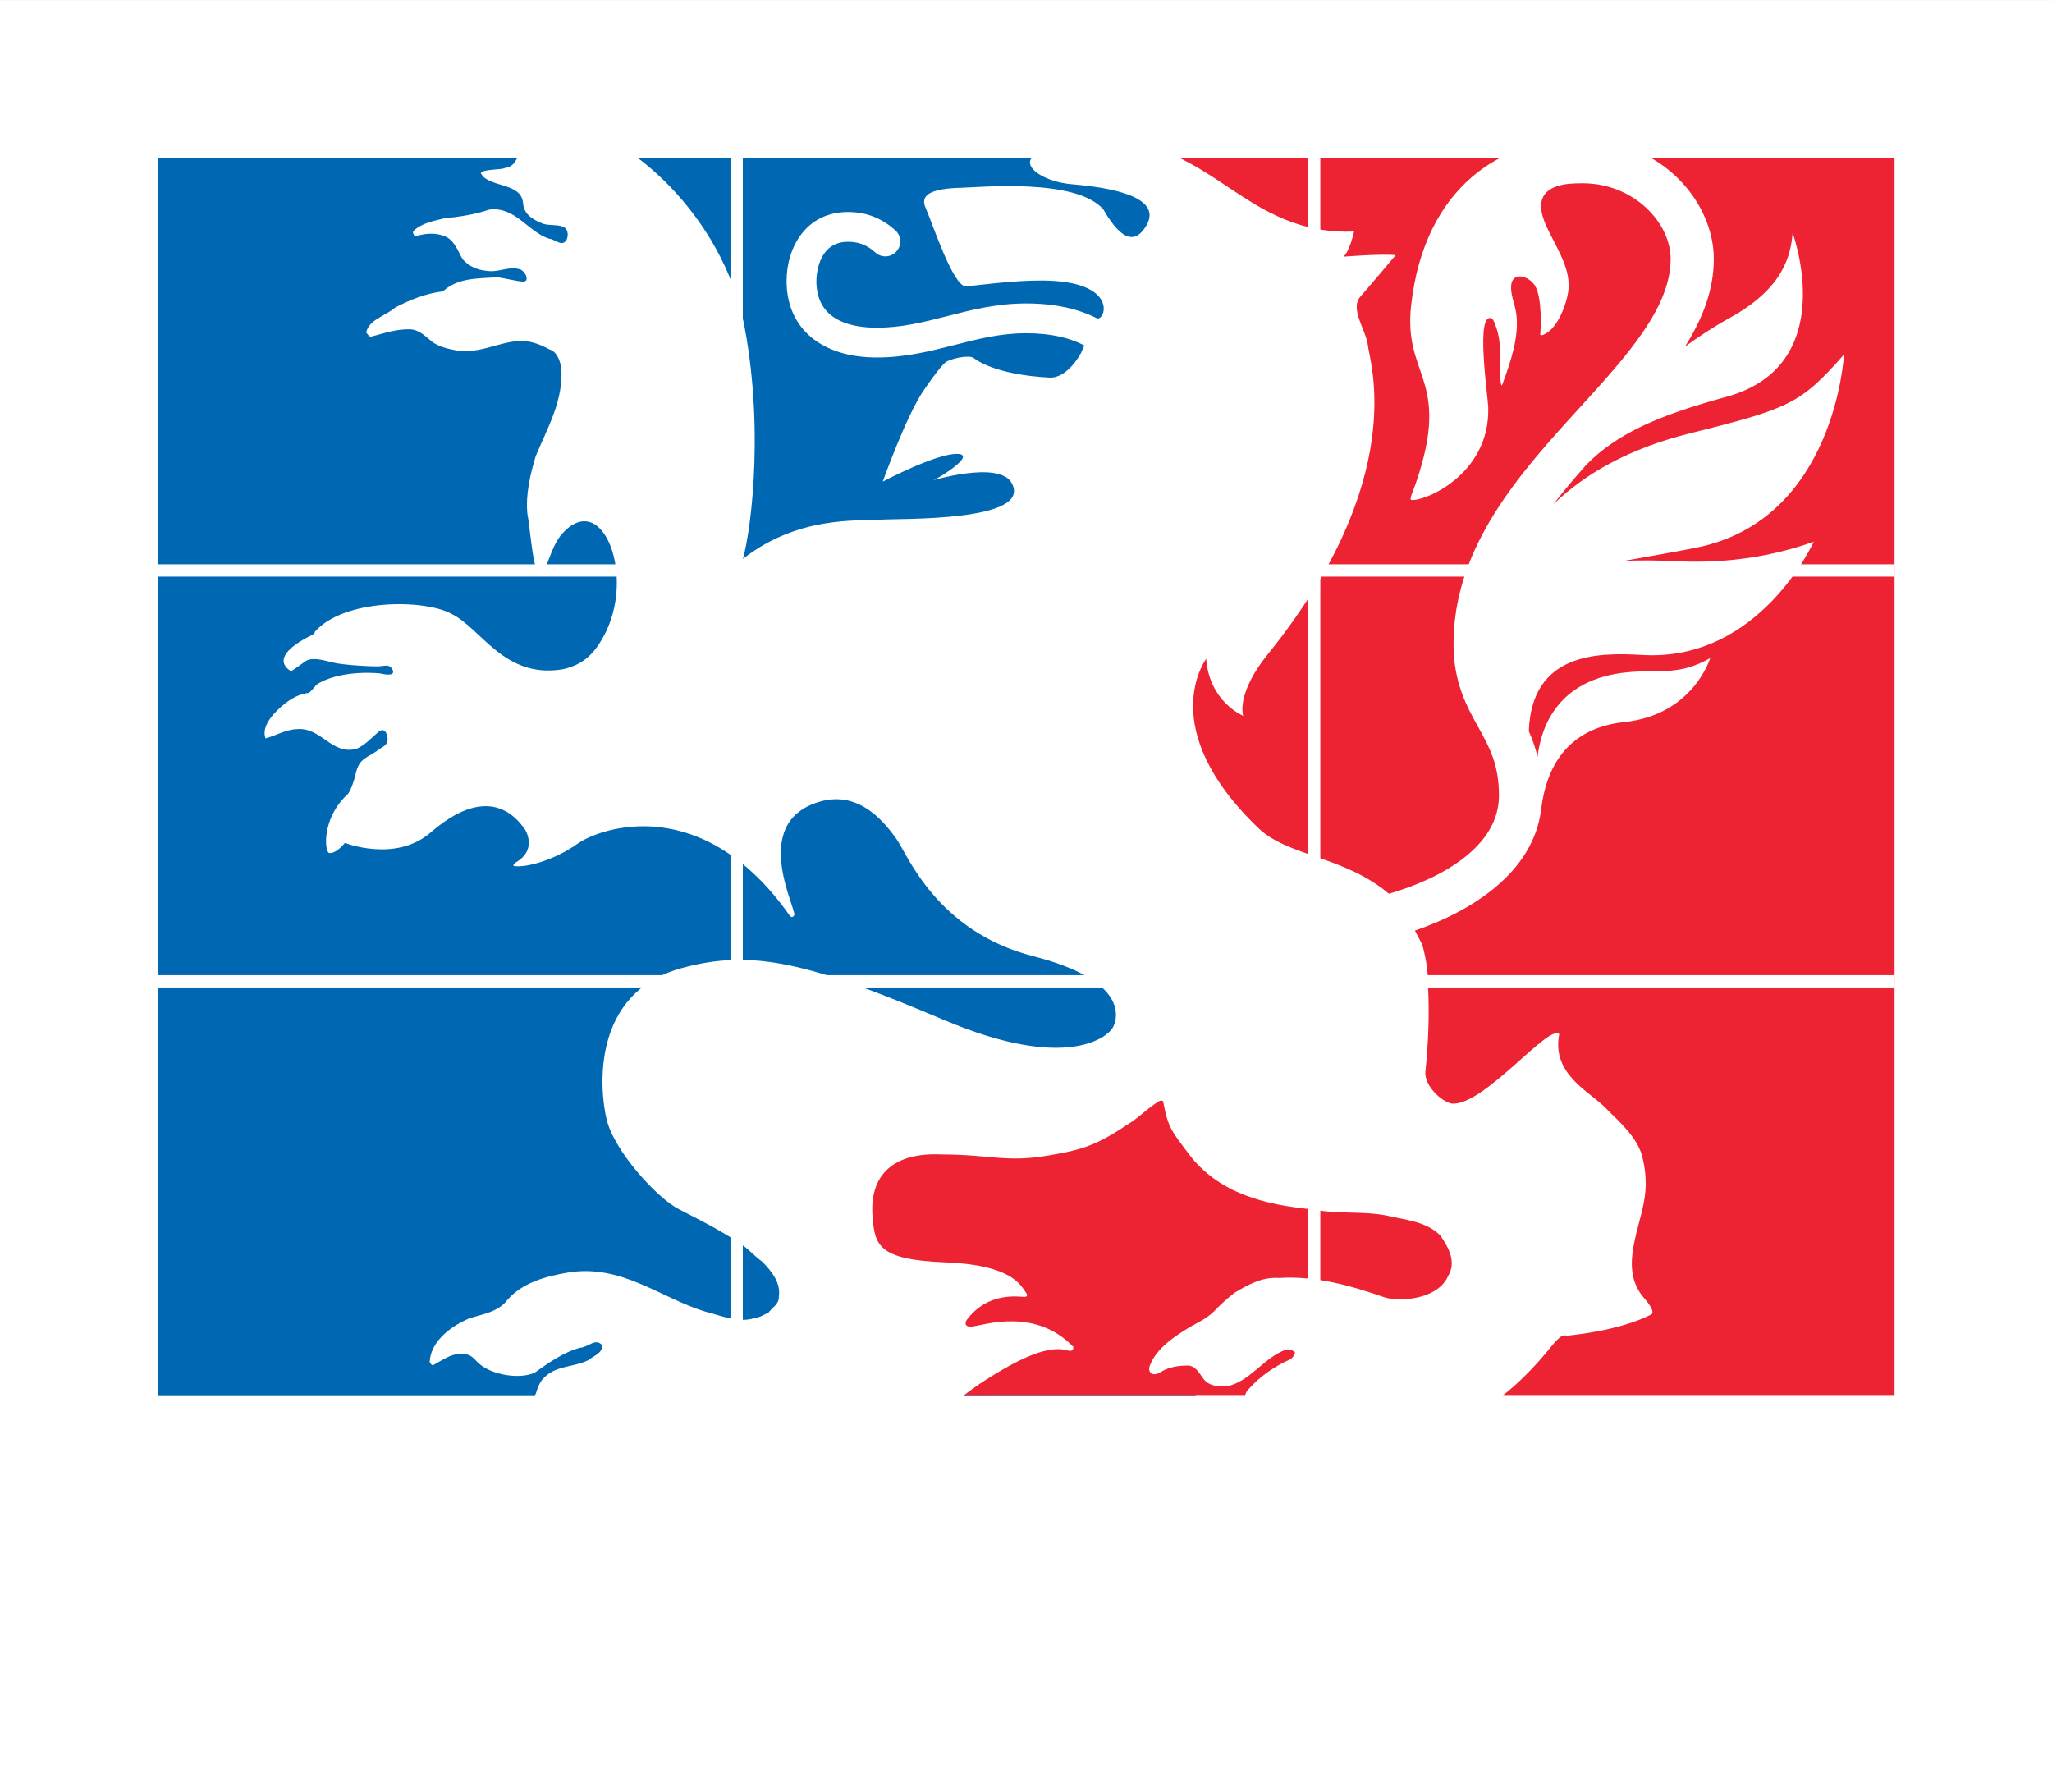
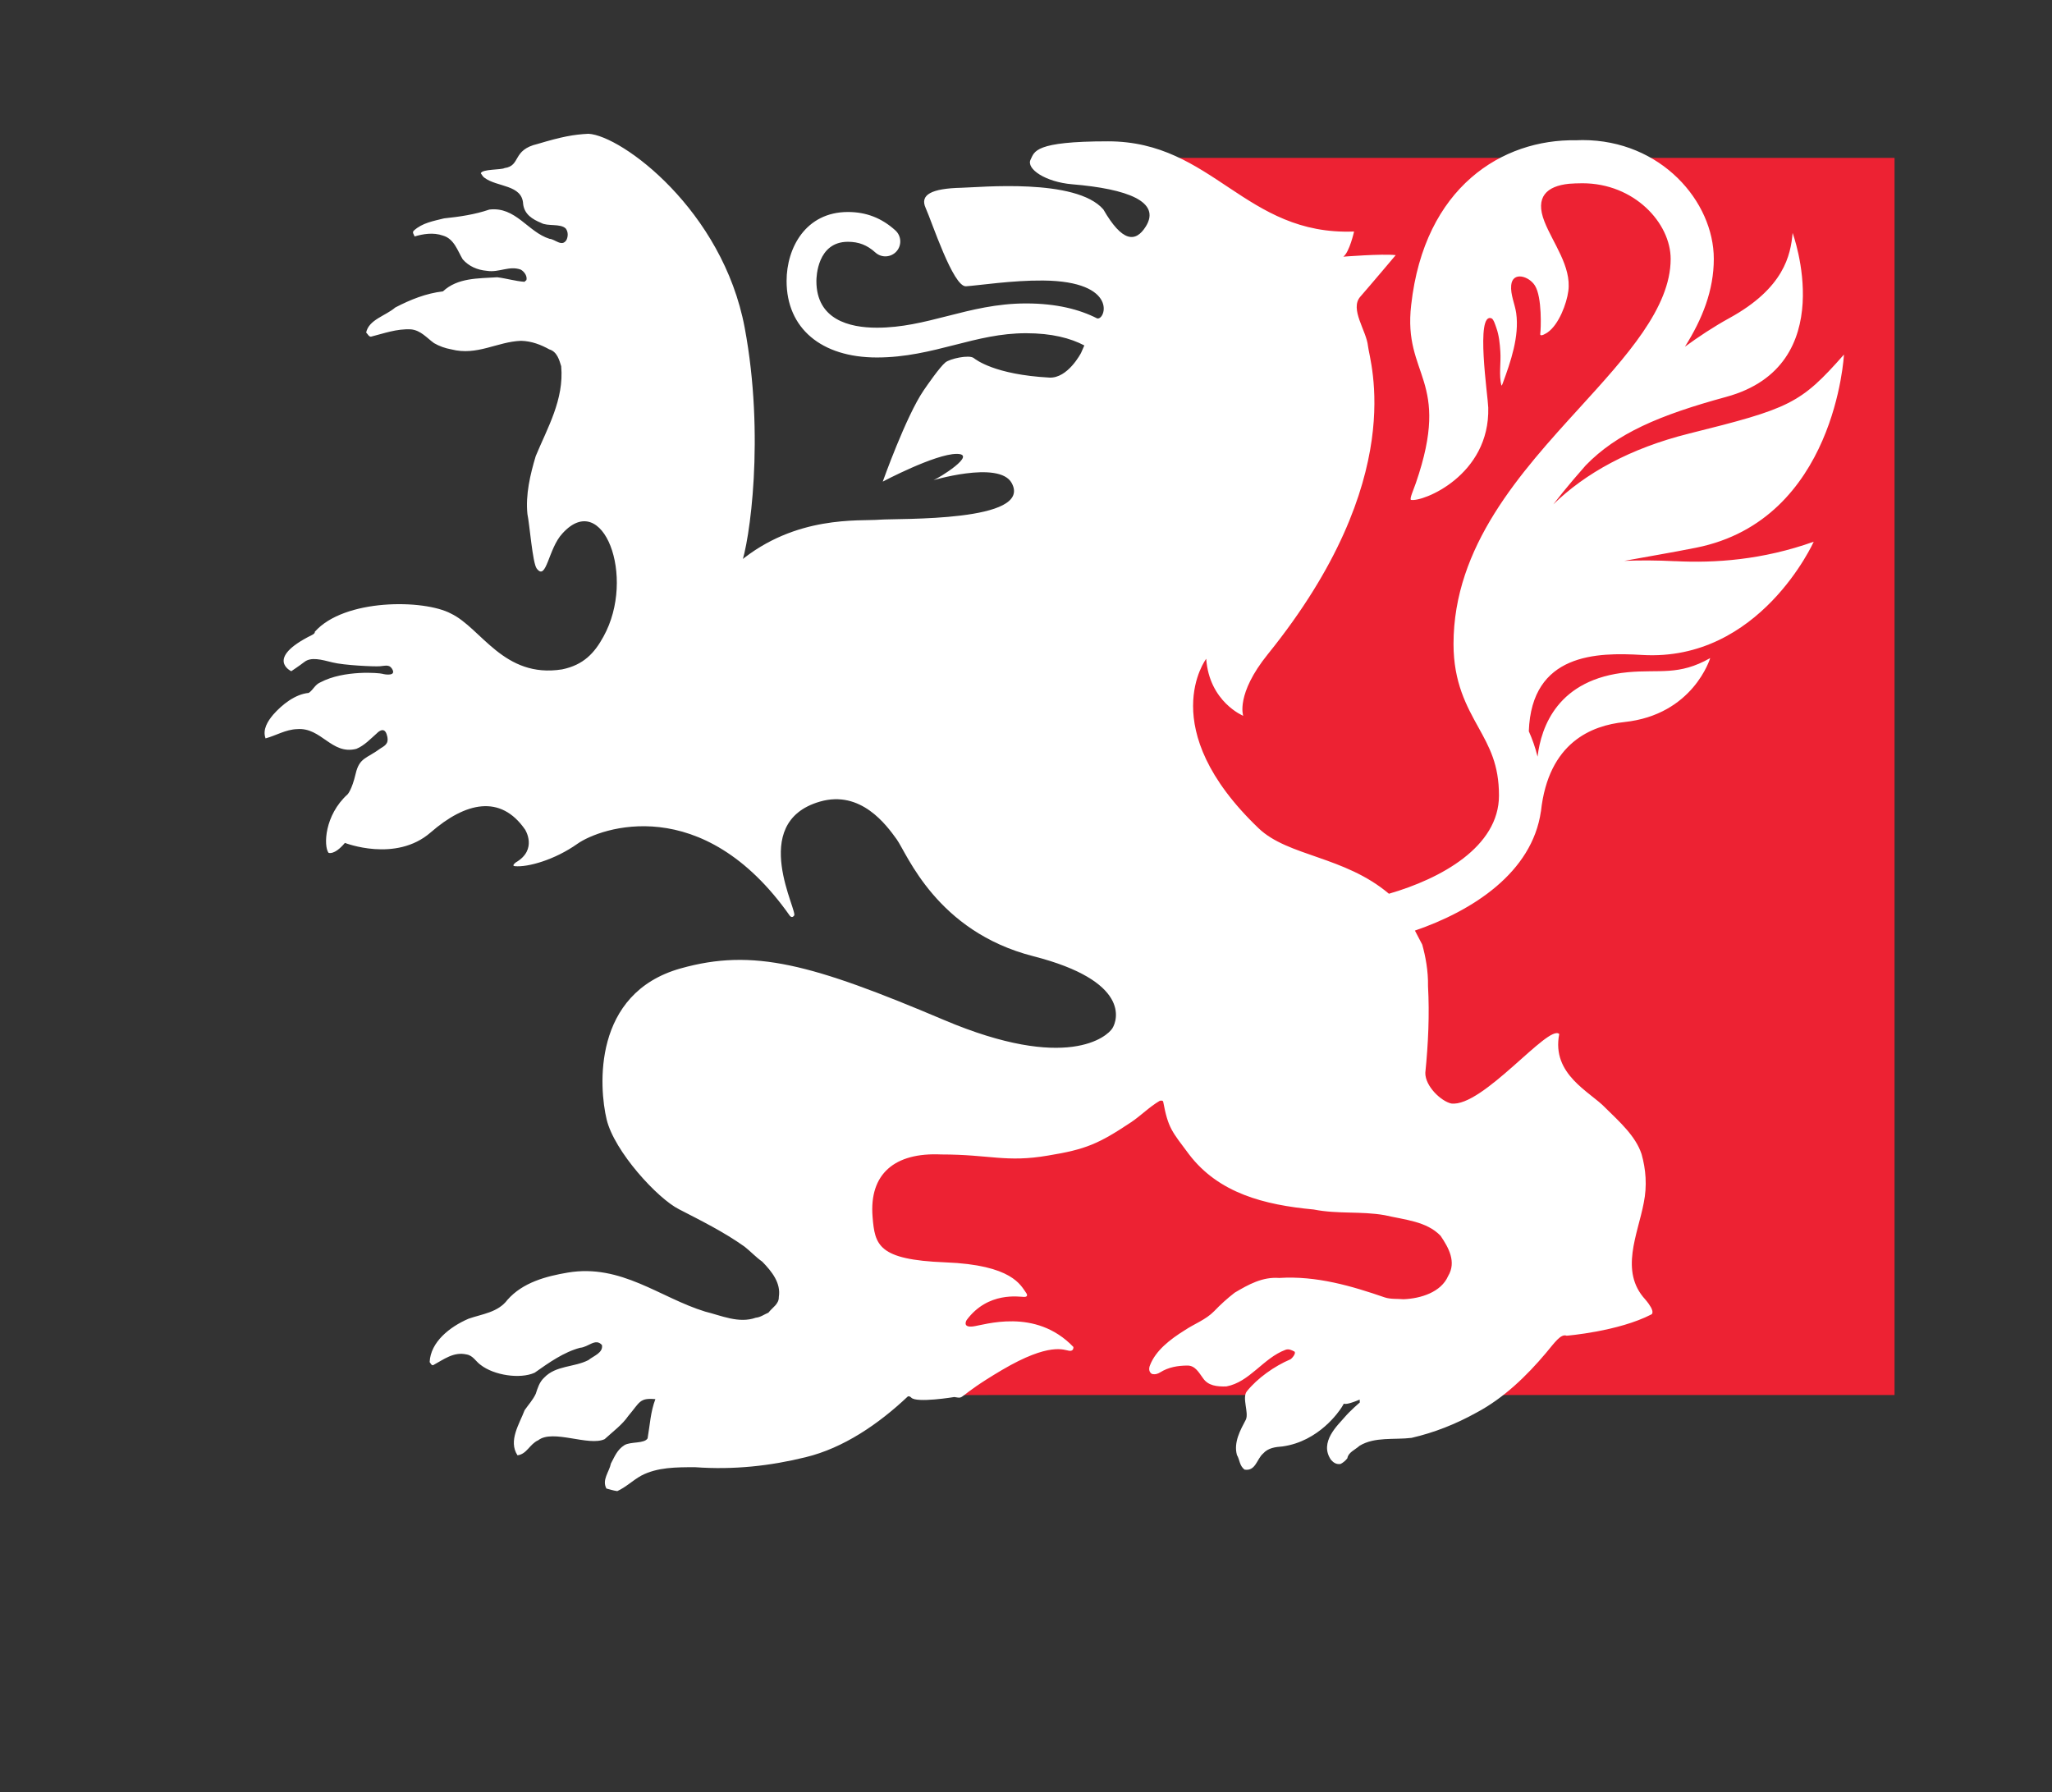
<svg xmlns="http://www.w3.org/2000/svg" xmlns:ns1="http://www.inkscape.org/namespaces/inkscape" xmlns:ns2="http://sodipodi.sourceforge.net/DTD/sodipodi-0.dtd" version="1.1" id="Layer_1" x="0px" y="0px" width="458" height="400" viewBox="0 0 458 400" enable-background="new 0 0 694 878" xml:space="preserve" ns1:version="0.48.2 r9819" ns2:docname="Ville_de_Lyon.svg">
  <rect x="0" y="0" width="458" height="400" fill="#333333" stroke="none" />
  <defs id="defs21" />
  <ns2:namedview pagecolor="#ffffff" bordercolor="#666666" borderopacity="1" objecttolerance="10" gridtolerance="10" guidetolerance="10" ns1:pageopacity="0" ns1:pageshadow="2" ns1:window-width="1208" ns1:window-height="1001" id="namedview19" showgrid="false" ns1:zoom="0.59" ns1:cx="229" ns1:cy="200" ns1:window-x="0" ns1:window-y="0" ns1:window-maximized="0" ns1:current-layer="Layer_1" />
-   <rect style="fill:#ffffff" x="2.8027221e-006" y="0.006" width="458" height="399.994" id="rect3" />
-   <rect style="fill:#0067b2" x="35.172" y="35.293" width="231.696" height="276.09" id="rect5" />
  <polyline style="fill:#ed2233" points="397.126,671.018 346.867,671.018 333.14,671.032 333.728,655.808 349.014,651.851 358.225,647.211   346.867,640.819 346.867,613.592 356.132,610.836 354.336,601.726 351.429,599.474 397.126,599.474 397.126,671.018 " id="polyline7" transform="matrix(3.859,0,0,3.859,-1109.653,-2278.131)" />
  <path style="fill:#ffffff" ns1:connector-curvature="0" d="m 373.961,125.249 c -4.195,-0.208 -7.988,-0.228 -11.431,-0.077 5.052,-0.938 10.477,-1.825 16.077,-2.948 31.1,-6.24 32.957,-43.094 32.957,-43.094 -9.725,11.022 -12.083,12.025 -34.593,17.636 -13.167,3.284 -23.155,8.868 -30.278,15.795 1.382,-1.798 2.825,-3.577 4.318,-5.333 l -0.012,0.015 c 0.023,-0.027 0.046,-0.058 0.073,-0.089 0.934,-1.104 1.883,-2.192 2.844,-3.284 6.935,-7.147 16.355,-11.199 31.37,-15.297 25.721,-7.016 14.819,-36.584 14.819,-36.584 -0.428,4.951 -1.93,12.31 -14.097,18.991 -3.585,1.972 -6.954,4.214 -9.937,6.398 3.909,-6.194 6.445,-12.615 6.445,-19.604 0,-12.801 -11.782,-26.512 -29.325,-26.512 -0.494,0 -0.938,0.027 -1.409,0.042 -16.44,-0.297 -33.867,10.412 -36.808,36.742 -1.883,16.092 9.107,16.378 1.038,39.768 -0.509,1.478 -1.451,3.535 -1.088,3.743 2.616,0.533 17.632,-5.437 17.25,-20.588 -0.066,-2.512 -2.914,-21.395 0.737,-19.924 0.471,0.189 0.907,1.671 1.069,2.126 0.602,1.675 0.78,3.519 0.891,5.283 0.174,2.42 -0.363,5.272 0.239,7.602 0.158,-0.12 0.224,-0.301 0.293,-0.502 1.767,-4.793 3.743,-10.477 3.006,-15.691 -0.289,-2.026 -1.308,-4.114 -1.115,-6.202 0.297,-3.149 3.963,-2.061 5.295,0.069 1.64,2.616 1.335,9.767 1.192,10.728 -0.154,0.965 1.636,-0.274 1.636,-0.274 2.512,-1.748 4.264,-6.422 4.631,-9.25 0.726,-5.464 -3.477,-10.744 -5.329,-15.487 -2.169,-5.499 0.513,-7.923 5.484,-8.436 0.942,-0.069 1.922,-0.112 2.987,-0.112 11.608,0 19.697,8.903 19.697,16.883 0,10.913 -9.852,21.723 -20.279,33.173 -13.214,14.499 -28.187,30.931 -28.187,52.773 0,8.579 2.944,13.885 5.538,18.566 2.47,4.465 4.608,8.316 4.608,15.247 0,11.465 -12.982,18.57 -24.563,21.916 -9.953,-8.413 -22.502,-8.305 -29.09,-14.614 -23.398,-22.379 -11.693,-37.819 -11.693,-37.819 0.695,9.628 8.258,12.723 8.258,12.723 0,0 -1.721,-4.812 5.499,-13.75 31.683,-39.228 22.695,-65.338 22.352,-68.773 -0.343,-3.435 -4.125,-8.251 -1.721,-11.002 2.408,-2.752 7.911,-9.285 7.911,-9.285 -3.095,-0.343 -11.689,0.347 -11.689,0.347 1.374,-1.034 2.396,-5.615 2.396,-5.615 -24.37,0.949 -31.482,-20.129 -54.911,-20.129 -16.505,0 -16.393,2.288 -17.289,4.079 -1.03,2.065 3.33,5.009 9.285,5.507 12.376,1.03 19.878,3.898 16.428,9.42 -2.292,3.666 -5.268,3.492 -9.478,-3.813 -6.105,-7.047 -27.635,-4.92 -31.625,-4.832 -6.769,0.151 -9.378,1.567 -8.035,4.511 1.358,2.975 6.136,17.659 8.999,17.478 2.863,-0.189 10.288,-1.343 17.208,-1.285 16.999,0.151 13.912,9.023 12.052,8.444 -3.894,-1.984 -9.026,-3.33 -15.853,-3.33 -6.522,0 -12.145,1.436 -17.582,2.825 -5.221,1.331 -10.149,2.589 -15.714,2.589 -6.159,0 -13.495,-1.81 -13.495,-10.42 0,-0.891 0.197,-8.752 7.039,-8.752 2.416,0 4.303,0.737 6.124,2.389 1.362,1.235 3.465,1.131 4.7,-0.232 1.231,-1.362 1.127,-3.462 -0.232,-4.697 -3.053,-2.771 -6.518,-4.11 -10.593,-4.11 -9.405,0 -13.692,7.981 -13.692,15.398 0,10.528 7.722,17.069 20.148,17.069 6.402,0 11.971,-1.42 17.358,-2.794 5.272,-1.351 10.254,-2.62 15.938,-2.62 5.762,0 9.926,1.108 13.013,2.728 l -0.729,1.663 c 0,0 -2.952,5.731 -7.081,5.511 -12.245,-0.668 -16.39,-4.006 -16.884,-4.368 -1.061,-0.795 -5.341,0.17 -6.317,0.984 -1.274,1.05 -4.048,5.067 -4.87,6.267 -3.932,5.773 -9.111,20.334 -9.111,20.334 0,0 11.689,-6.19 16.501,-6.19 4.816,0 -4.125,5.503 -5.156,5.847 -1.03,0.343 14.58,-4.538 17.431,0.652 4.832,8.791 -25.296,7.857 -29.495,8.189 -4.473,0.367 -18.697,-1.088 -31.34,9.443 0,0 0.077,1.613 0.37,0.845 2.011,-5.198 5.399,-28.993 0.876,-53.128 -4.916,-26.207 -27.434,-42.882 -34.878,-43.287 -3.373,0.178 -5.877,0.637 -11.326,2.265 -5.781,1.335 -3.678,4.862 -7.394,5.391 -0.776,0.432 -5.013,0.197 -5.302,1.158 0.208,0.297 0.54,0.864 0.826,1.007 2.833,2.134 8.424,1.486 8.625,5.866 0.282,2.304 2.076,3.4 4.025,4.21 1.428,0.818 4.291,0.073 5.488,1.254 0.56,0.737 0.536,1.748 0.166,2.532 -1.007,1.679 -2.535,-0.162 -3.778,-0.235 -4.882,-1.524 -7.545,-7.247 -13.449,-6.53 -3.203,1.096 -6.638,1.605 -10.103,1.964 -2.346,0.59 -4.862,1 -6.738,2.728 -0.471,0.428 0.054,0.876 0.158,1.308 1.922,-0.575 4.191,-0.942 6.298,-0.201 2.543,0.698 3.319,3.454 4.45,5.31 1.374,1.544 3.199,2.369 5.407,2.562 2.69,0.432 4.978,-1.208 7.552,-0.27 0.857,0.502 1.474,1.493 1.254,2.342 -0.135,0.127 -0.328,0.224 -0.405,0.378 -2.026,-0.139 -4.002,-0.749 -6.105,-1.015 -4.264,0.282 -8.841,0.085 -12.118,3.149 -3.801,0.444 -7.282,1.849 -10.651,3.604 -2.165,1.868 -5.889,2.69 -6.491,5.584 0.355,0.324 0.563,0.907 1.054,0.926 2.917,-0.726 5.754,-1.81 8.961,-1.636 2.196,0.22 3.527,1.926 5.136,3.072 1.169,0.683 2.481,1.146 3.855,1.393 5.773,1.493 10.254,-1.725 15.579,-1.91 2.366,0.062 4.442,0.884 6.298,1.914 1.74,0.513 2.227,2.385 2.647,3.755 0.668,7.448 -3.072,13.758 -5.684,20.063 -1.231,4.102 -2.3,8.613 -1.852,12.943 0.482,2.192 1.138,10.902 2.068,12.137 2.204,2.937 2.555,-4.426 5.746,-7.822 9.015,-9.968 16.513,9.721 9.169,23.004 -2.011,3.685 -4.45,6.352 -9.254,7.336 -13.036,2.061 -18.03,-9.231 -24.806,-12.461 -6.063,-3.215 -23.811,-3.354 -30.386,4.071 0,0 0.158,0.328 -0.648,0.726 -10.624,5.268 -4.596,8.069 -4.596,8.069 0,0 1.891,-1.262 2.914,-2.057 1.49,-1.169 3.778,-0.536 6.302,0.1 2.52,0.637 9.285,0.957 10.543,0.853 1.262,-0.104 2.057,-0.424 2.682,0.498 1.185,1.775 -1.49,1.374 -2.126,1.181 -0.637,-0.193 -8.494,-0.899 -13.808,1.906 -1.246,0.525 -1.59,1.675 -2.613,2.362 -3.053,0.286 -5.97,2.628 -7.934,4.859 -1.2,1.428 -2.42,3.307 -1.706,5.291 2.362,-0.637 4.492,-1.984 7.027,-2.068 5.453,-0.455 7.691,5.827 13.241,4.403 1.794,-0.729 3.188,-2.254 4.577,-3.469 0,0 1.54,-1.694 2.173,0.174 0.641,1.86 -0.1,2.458 -1.273,3.137 -3.188,2.362 -4.778,2.068 -5.63,5.708 -0.845,3.624 -1.802,4.6 -1.802,4.6 -5.179,4.681 -5.368,11.527 -4.264,13.04 0,0 1.258,0.652 3.666,-2.2 0,0 11.342,4.453 19.137,-2.335 7.791,-6.777 15.598,-8.552 21.078,-0.633 0,0 2.867,4.453 -2.061,7.317 0,0 -1.054,0.768 -0.232,0.845 2.867,0.278 8.872,-1.385 13.974,-4.994 5.102,-3.608 27.917,-11.666 47.432,16.096 0,0 0.467,0.567 0.884,-0.027 1.297,-0.413 -10.501,-20.77 5.808,-25.485 9.165,-2.643 14.857,5.26 17.142,8.424 2.281,3.157 8.833,20.553 30.487,26.08 21.649,5.538 18.798,14.228 17.655,16.077 -1.142,1.845 -10.13,9.794 -37.595,-1.849 -29.564,-12.519 -42.546,-16.058 -58.766,-11.508 -19.774,5.549 -18.234,26.612 -16.525,33.721 1.713,7.116 11.35,17.636 16.173,20.044 4.978,2.566 10.026,5.071 14.614,8.336 1.343,1.057 2.535,2.358 3.944,3.346 2.15,2.204 4.206,4.778 3.697,7.876 0.058,1.59 -1.463,2.369 -2.319,3.504 -0.93,0.382 -1.798,1.046 -2.813,1.127 -3.809,1.351 -7.714,-0.482 -11.33,-1.37 -10.095,-3.103 -18.697,-10.701 -30.657,-8.698 -4.855,0.822 -10.034,2.204 -13.437,6.066 -2.115,2.833 -5.665,3.168 -8.679,4.222 -4.226,1.814 -8.49,5.198 -8.698,9.682 0.185,0.247 0.374,0.741 0.772,0.699 2.342,-1.266 4.588,-3.068 7.471,-2.397 1.432,0.228 2.041,1.555 3.141,2.335 2.991,2.327 8.806,3.203 12.048,1.74 3.188,-2.25 6.503,-4.6 10.149,-5.569 1.845,-0.123 3.423,-2.25 4.878,-0.61 0.293,1.744 -1.825,2.385 -3.033,3.361 -3.172,1.636 -7.232,1.154 -9.868,3.917 -1.057,0.988 -1.443,2.277 -1.868,3.581 -0.614,1.355 -1.652,2.462 -2.493,3.678 -1.142,3.037 -3.712,6.842 -1.59,10.072 2.111,-0.274 2.701,-2.505 4.623,-3.357 3.249,-2.547 11.288,1.424 14.83,-0.251 1.837,-1.686 3.936,-3.226 5.252,-5.148 2.632,-3.107 2.497,-4.098 6.07,-3.778 -1.088,2.84 -1.196,5.627 -1.737,8.749 -0.722,1.227 -3.759,0.683 -5.16,1.509 -1.671,1.046 -2.223,2.632 -3.026,4.102 -0.37,1.876 -2.068,3.655 -1.007,5.588 0.795,0.197 1.559,0.467 2.427,0.575 1.93,-0.876 3.477,-2.42 5.368,-3.465 3.597,-1.876 7.772,-1.864 11.975,-1.872 8.671,0.629 16.849,-0.293 24.69,-2.227 8.459,-2.045 16.293,-7.417 22.742,-13.495 0.239,-0.228 0.621,-0.046 0.837,0.197 1.158,1.258 9.609,-0.135 9.609,-0.135 2.624,0.421 -0.027,0.27 10.643,-6.032 10.678,-6.29 13.916,-4.426 15.008,-4.284 1.069,0.139 0.926,-0.861 0.926,-0.861 -8.502,-8.868 -19.955,-4.855 -22.429,-4.573 -2.478,0.286 -1.389,-1.436 -1.389,-1.436 4.789,-6.437 11.755,-5.156 12.843,-5.156 1.084,0 0.459,-0.857 0.459,-0.857 -1.235,-1.713 -3.095,-6.29 -18.103,-6.858 -15,-0.579 -15.687,-3.875 -16.2,-10.146 -0.78,-9.609 4.932,-14.418 15.313,-13.931 10.894,0 14.491,1.856 23.872,0.243 8.413,-1.378 11.261,-2.605 18.524,-7.44 2.2,-1.474 4.04,-3.4 6.394,-4.778 0.216,-0.039 0.687,-0.135 0.764,0.216 1.123,5.939 1.918,6.584 5.804,11.786 6.599,8.602 16.694,11.23 27.778,12.256 5.395,1.069 10.597,0.34 15.853,1.27 4.48,1.038 9.351,1.347 12.48,4.608 1.798,2.659 3.57,5.816 1.686,8.961 -1.578,3.635 -6.121,5.032 -9.949,5.19 -1.293,-0.123 -2.871,0.027 -4.187,-0.405 -7.321,-2.52 -15.224,-4.878 -23.575,-4.345 -3.743,-0.282 -6.869,1.47 -9.937,3.288 -1.679,1.293 -3.207,2.694 -4.588,4.137 -1.899,1.93 -4.372,2.782 -6.545,4.237 -3.315,2.061 -6.499,4.542 -7.764,7.822 -0.278,0.652 -0.293,1.501 0.417,1.93 0.745,0.189 1.32,-0.012 1.876,-0.359 1.833,-1.138 3.882,-1.501 6.105,-1.505 1.71,0.015 2.528,1.602 3.404,2.779 1.169,1.756 3.168,1.93 5.221,1.883 5.225,-0.957 8.216,-6.306 13.217,-8.177 0.699,-0.243 1.266,0.008 1.995,0.39 0.409,0.347 -0.409,1.405 -0.876,1.725 -3.601,1.532 -7.375,4.206 -9.752,7.162 -1.111,1.436 0.475,4.708 -0.197,6.275 -1.243,2.358 -2.782,5.086 -2.011,7.915 0.641,1.081 0.552,2.396 1.702,3.273 2.474,0.405 2.74,-2.381 4.125,-3.574 1.154,-1.297 2.752,-1.474 4.349,-1.598 8.135,-1.135 12.646,-7.853 13.202,-8.733 1.165,-1.814 -0.83,0.313 4.021,-1.721 0.004,0.22 0.008,0.428 0.023,0.648 0,0 -2.099,1.764 -3.442,3.35 -1.335,1.59 -5.742,5.507 -2.968,9.462 0.54,0.617 1.243,1.077 2.157,0.888 0.579,-0.313 1.119,-0.768 1.486,-1.27 0.185,-1.301 1.744,-1.883 2.721,-2.775 3.384,-2.057 7.71,-1.293 11.6,-1.764 5.048,-1.165 9.864,-3.064 14.479,-5.627 6.175,-3.276 11.288,-8.301 15.479,-13.268 2.068,-2.474 3.365,-4.388 4.662,-3.905 0,0 11.539,-0.93 18.937,-4.766 0,0 1.046,-0.482 -1.416,-3.354 -5.742,-6.263 -1.648,-14.456 -0.313,-21.538 0.776,-3.82 0.467,-7.483 -0.49,-10.875 -1.312,-4.017 -4.963,-7.255 -8.104,-10.35 -3.35,-3.535 -12.06,-7.406 -10.269,-16.444 -2.366,-2.331 -17.092,16.378 -24.1,15.51 -2.273,-0.506 -5.839,-3.871 -5.792,-6.854 0.664,-6.572 0.949,-13.063 0.602,-19.349 0.066,-3.411 -0.571,-6.692 -1.289,-9.266 l -1.636,-3.122 c 12.87,-4.411 26.165,-12.943 28.125,-26.62 l 0.008,0.023 c 1.671,-15.494 11.4,-19.18 18.589,-19.94 15.429,-1.621 19.187,-14.282 19.187,-14.282 -7.035,4.006 -11.319,2.493 -18.373,3.157 -15.664,1.47 -19.373,12.206 -20.16,18.844 -0.517,-2.103 -1.196,-3.963 -1.953,-5.669 0.617,-17.443 15.205,-17.636 25.281,-17.03 26.253,1.578 38.313,-25.273 38.313,-25.273 -11.465,4.091 -22.066,4.789 -30.861,4.345" id="path9" />
-   <path style="fill:none;stroke:#ffffff;stroke-width:2.752" ns1:connector-curvature="0" d="M 35.172,219.005 H 422.89 M 35.172,127.313 H 422.89 M 293.314,35.301 V 311.341 M 164.42,35.301 V 311.341" id="path11" />
</svg>